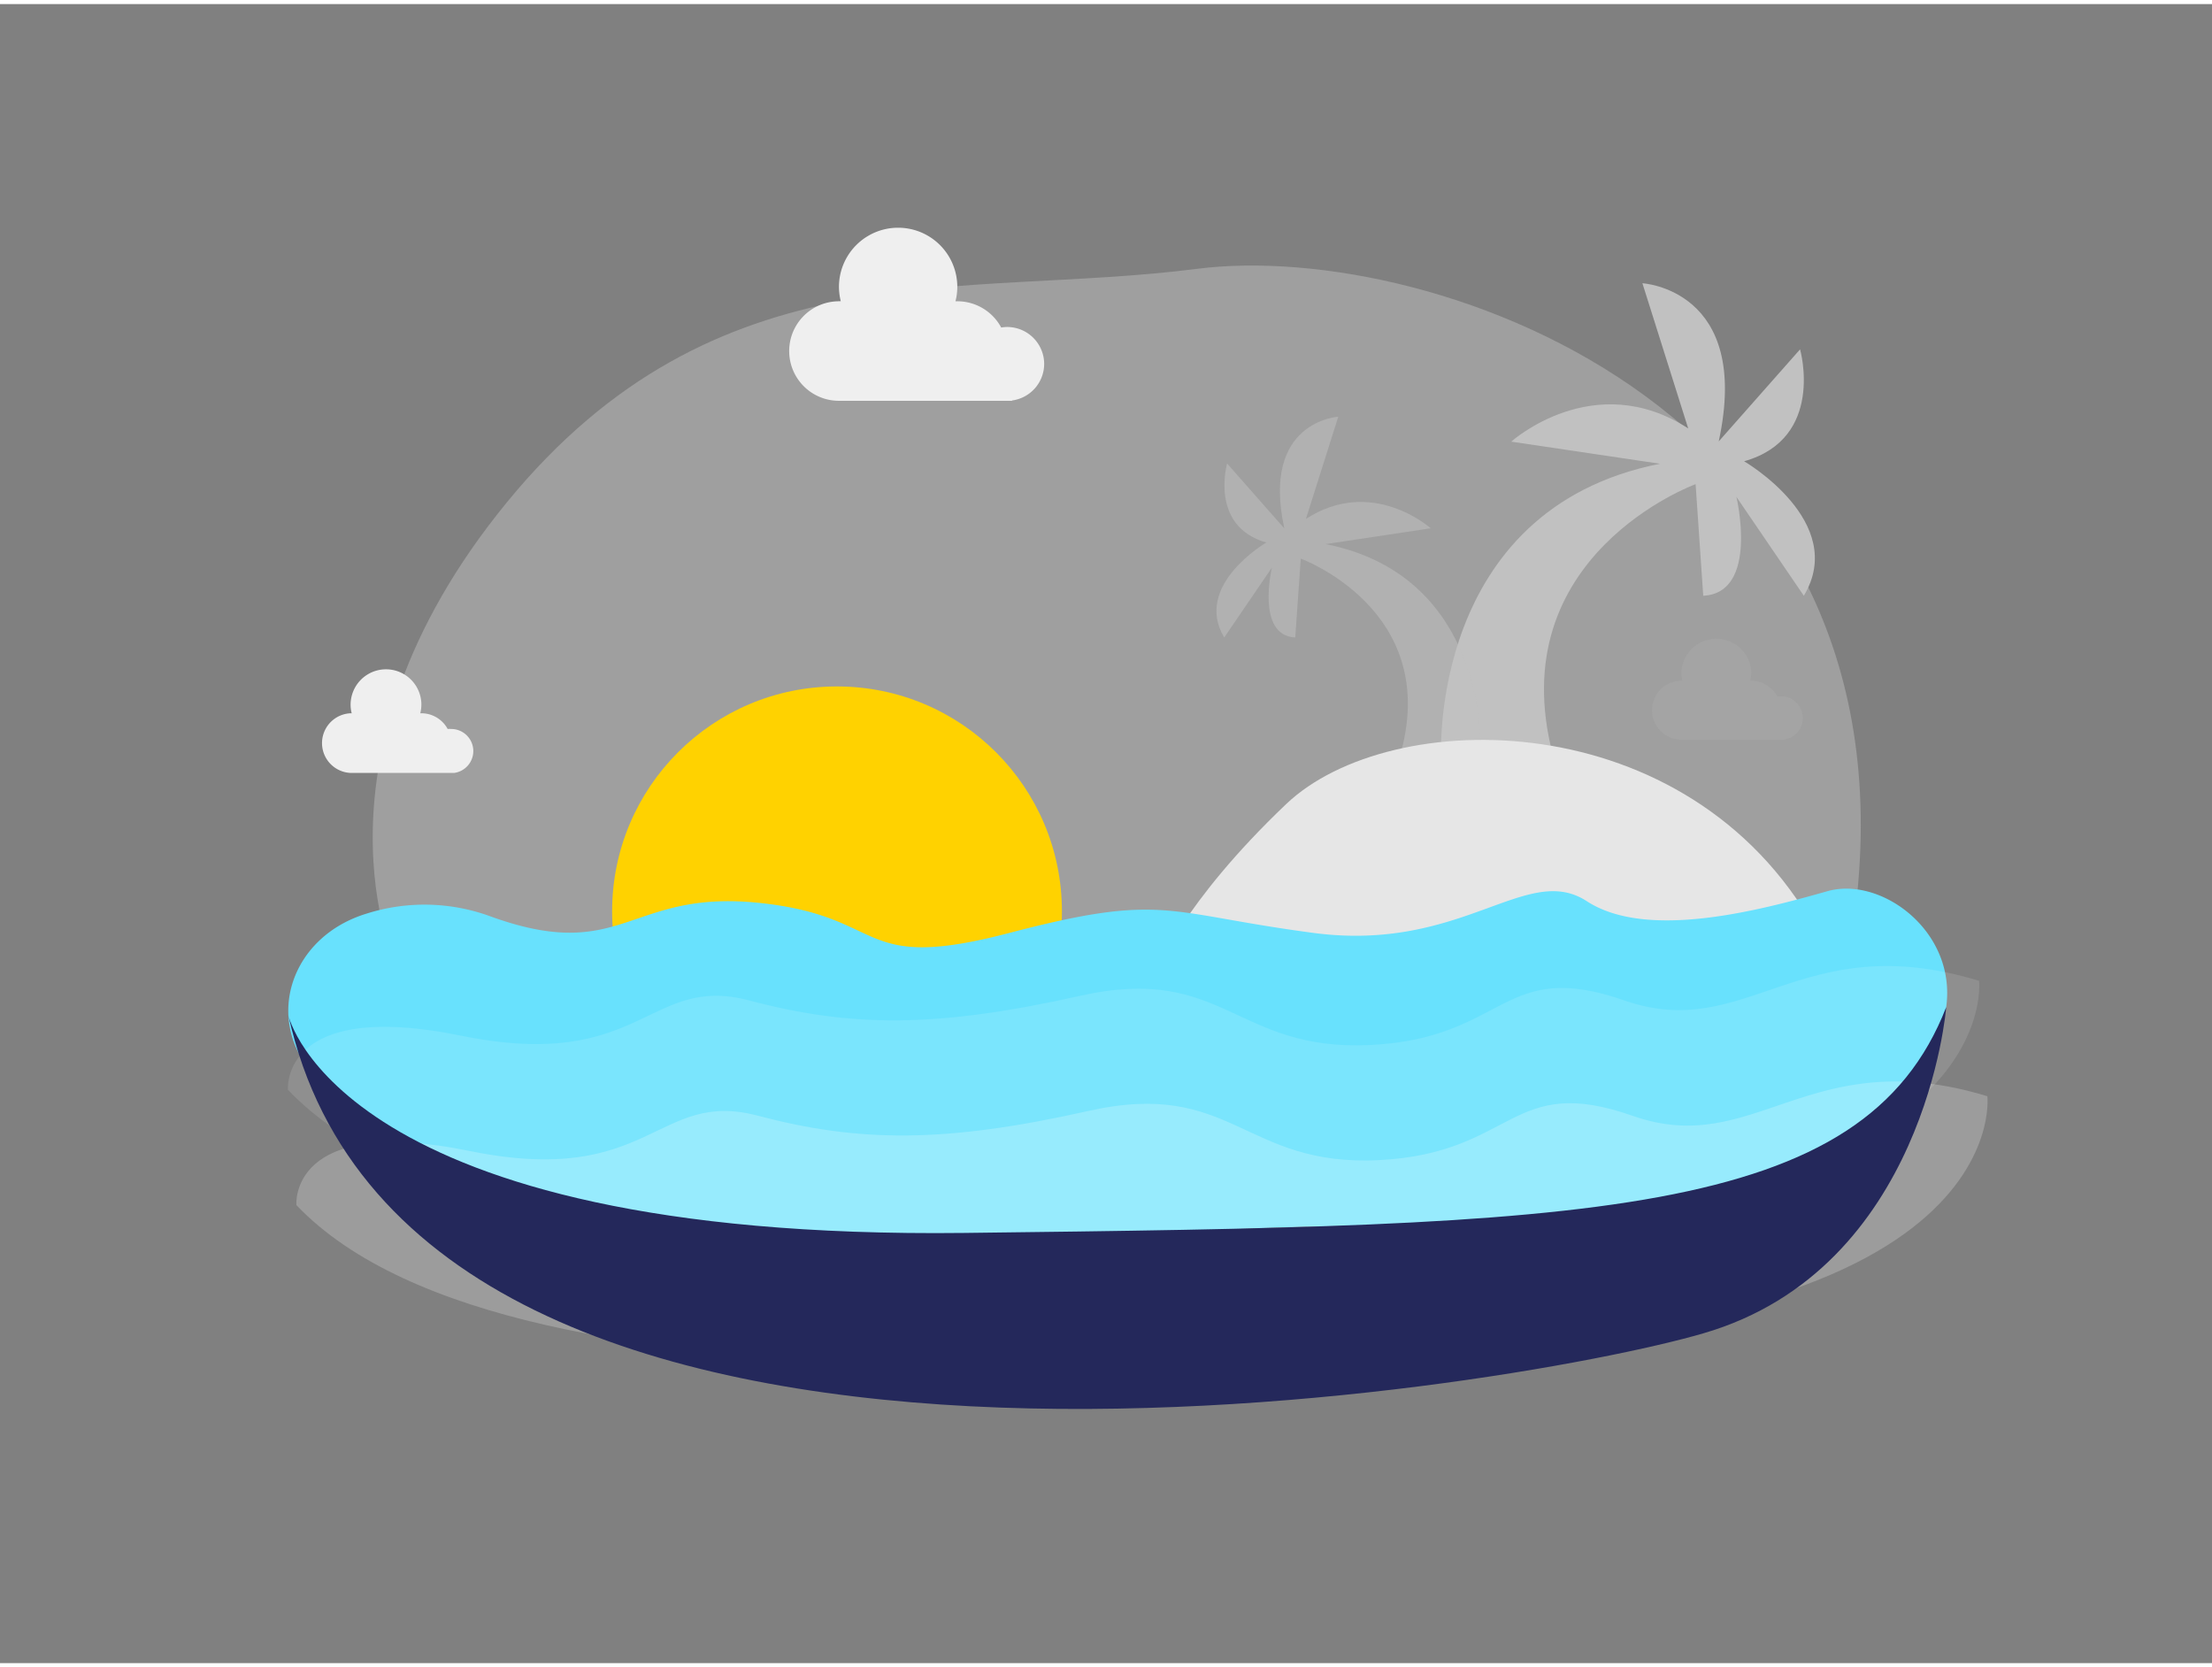
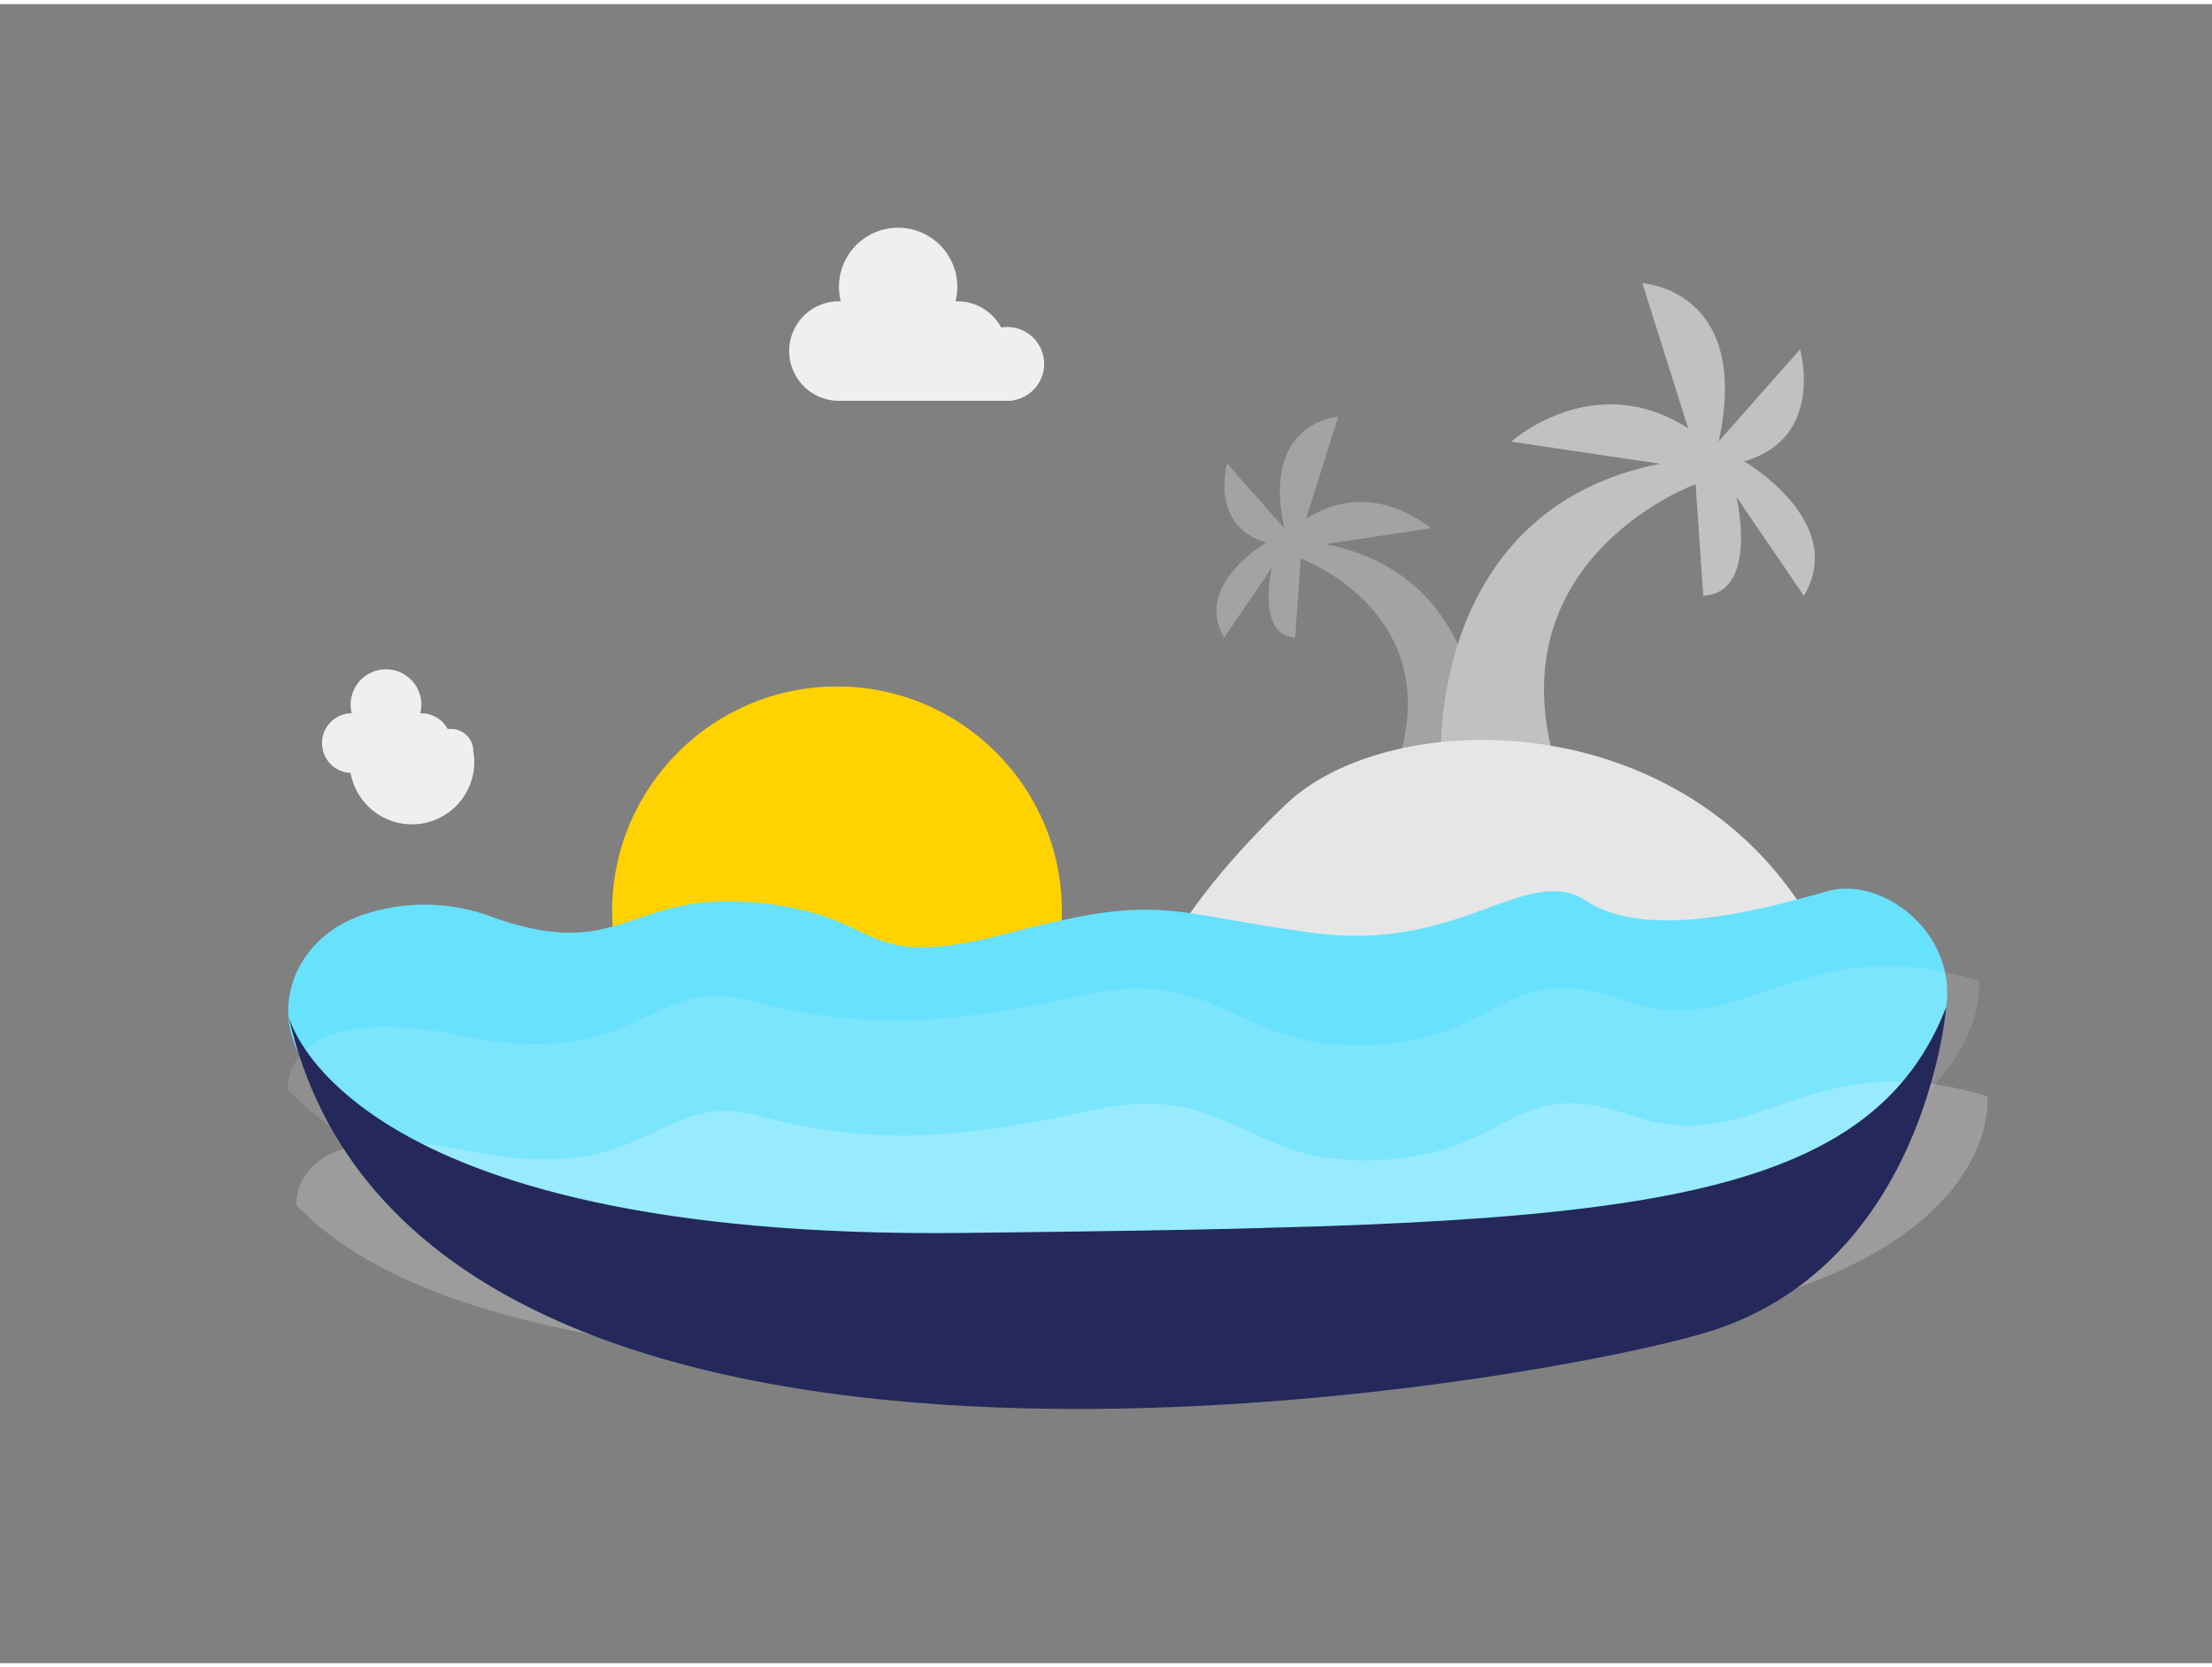
<svg xmlns="http://www.w3.org/2000/svg" id="Layer_1" data-name="Layer 1" viewBox="0 0 400 300" width="406" height="306" class="illustration">
  <rect x="0" y="0" width="400" height="300" fill="#808080" stroke="none" />
-   <path d="M71.63,174s-17.93-37.52,20-83.87,82.08-36.79,124.85-42.26S350.67,74.14,334.62,170C334.62,170,200.62,229.69,71.63,174Z" fill="#e6e6e6" opacity="0.3" />
  <path d="M260.6,136s-2.27-44.6,39.58-52.88l-26.9-4s14.94-13.43,32-2.39L297,50.48s19.77,1.09,13.8,28.6l14.71-16.65s4.6,16.1-10.12,20.24c0,0,18.84,10.94,10.8,24.32L314,89.11s4.14,17.37-6,17.88l-1.38-20.18S271.21,99.68,280.87,136Z" fill="#c1c1c1" />
  <path d="M267.72,135s1.6-31.5-28-37.35l19-2.86s-10.55-9.48-22.57-1.69L242,74.62s-14,.77-9.75,20.2L221.9,83.07S218.65,94.43,229,97.36c0,0-13.3,7.72-7.62,17.18L230,101.9s-2.93,12.28,4.22,12.64l1-14.26s25,9.09,18.19,34.75Z" fill="#c1c1c1" opacity="0.54" />
  <path d="M209.13,174.86s4.6-12.26,23.45-30.2,72.66-18.39,95.65,22.53C328.23,167.19,284.54,193.11,209.13,174.86Z" fill="#e6e6e6" />
  <circle cx="151.36" cy="164.06" r="40.67" fill="#ffd200" />
  <path d="M188.82,65.08a6.7,6.7,0,0,0-6.69-6.69,6.38,6.38,0,0,0-1.08.1,9,9,0,0,0-7.94-4.75l-.33,0a10.58,10.58,0,0,0,.33-2.6,10.7,10.7,0,0,0-21.4,0,11.09,11.09,0,0,0,.33,2.6l-.33,0a9,9,0,0,0,0,18H183v-.06A6.69,6.69,0,0,0,188.82,65.08Z" fill="#efefef" />
-   <path d="M85.59,135.08a4,4,0,0,0-4-4,4.37,4.37,0,0,0-.64,0,5.4,5.4,0,0,0-4.75-2.84H76a6.51,6.51,0,0,0,.2-1.55,6.4,6.4,0,0,0-12.8,0,6,6,0,0,0,.2,1.55h-.2a5.4,5.4,0,0,0,0,10.79H82.11v0A4,4,0,0,0,85.59,135.08Z" fill="#efefef" />
-   <path d="M326,129.11a3.94,3.94,0,0,0-4-3.94,4.46,4.46,0,0,0-.63,0,5.33,5.33,0,0,0-4.68-2.8h-.2a6.41,6.41,0,0,0,.2-1.53,6.32,6.32,0,0,0-12.63,0,6.41,6.41,0,0,0,.19,1.53h-.19a5.32,5.32,0,1,0,0,10.64h18.46v0A3.94,3.94,0,0,0,326,129.11Z" fill="#c1c1c1" opacity="0.17" />
+   <path d="M85.59,135.08a4,4,0,0,0-4-4,4.37,4.37,0,0,0-.64,0,5.4,5.4,0,0,0-4.75-2.84H76a6.51,6.51,0,0,0,.2-1.55,6.4,6.4,0,0,0-12.8,0,6,6,0,0,0,.2,1.55h-.2a5.4,5.4,0,0,0,0,10.79v0A4,4,0,0,0,85.59,135.08Z" fill="#efefef" />
  <path d="M56.6,193.49c-8.85-10.11-4-24.81,9.62-29a34.61,34.61,0,0,1,22.45.47c24.09,8.73,24.91-4.88,48.55-2.44s17.26,12.79,45.31,5.44,28.06-3.56,55,0,38.49-12.85,49.41-5.74,31.3,1.65,43.53-1.81S361.16,173.7,347,192.61,305.78,220.25,240.66,221C181.69,221.63,95.86,238.4,56.6,193.49Z" fill="#68e1fd" />
  <path d="M52.07,196.33s-1.49-16.49,31.32-9.79,33.77-11.23,52.11-6.37,33.77,5,59.82-.84,28,10.14,52.59,8.89,23.64-15.8,45.84-8.05,31.77-13.41,64.13-3.55c0,0,5.84,48.89-126.85,44.33C231,221,92.15,238.51,52.07,196.33Z" fill="#fff" opacity="0.12" />
  <path d="M53.6,217.18s-1.48-16.49,31.32-9.79S118.7,196.16,137,201s33.77,5,59.83-.85,28,10.15,52.58,8.89,23.65-15.8,45.84-8,31.78-13.41,64.13-3.55c0,0,5.84,48.89-126.84,44.33C232.57,241.8,93.69,259.35,53.6,217.18Z" fill="#fff" opacity="0.22" />
  <path d="M52.17,182.94s9.11,40.6,122.24,39.27S337,219.82,351.94,181.37c0,0-3.71,47.32-43.94,59C273.41,250.49,74.62,284.56,52.17,182.94Z" fill="#24285b" />
</svg>